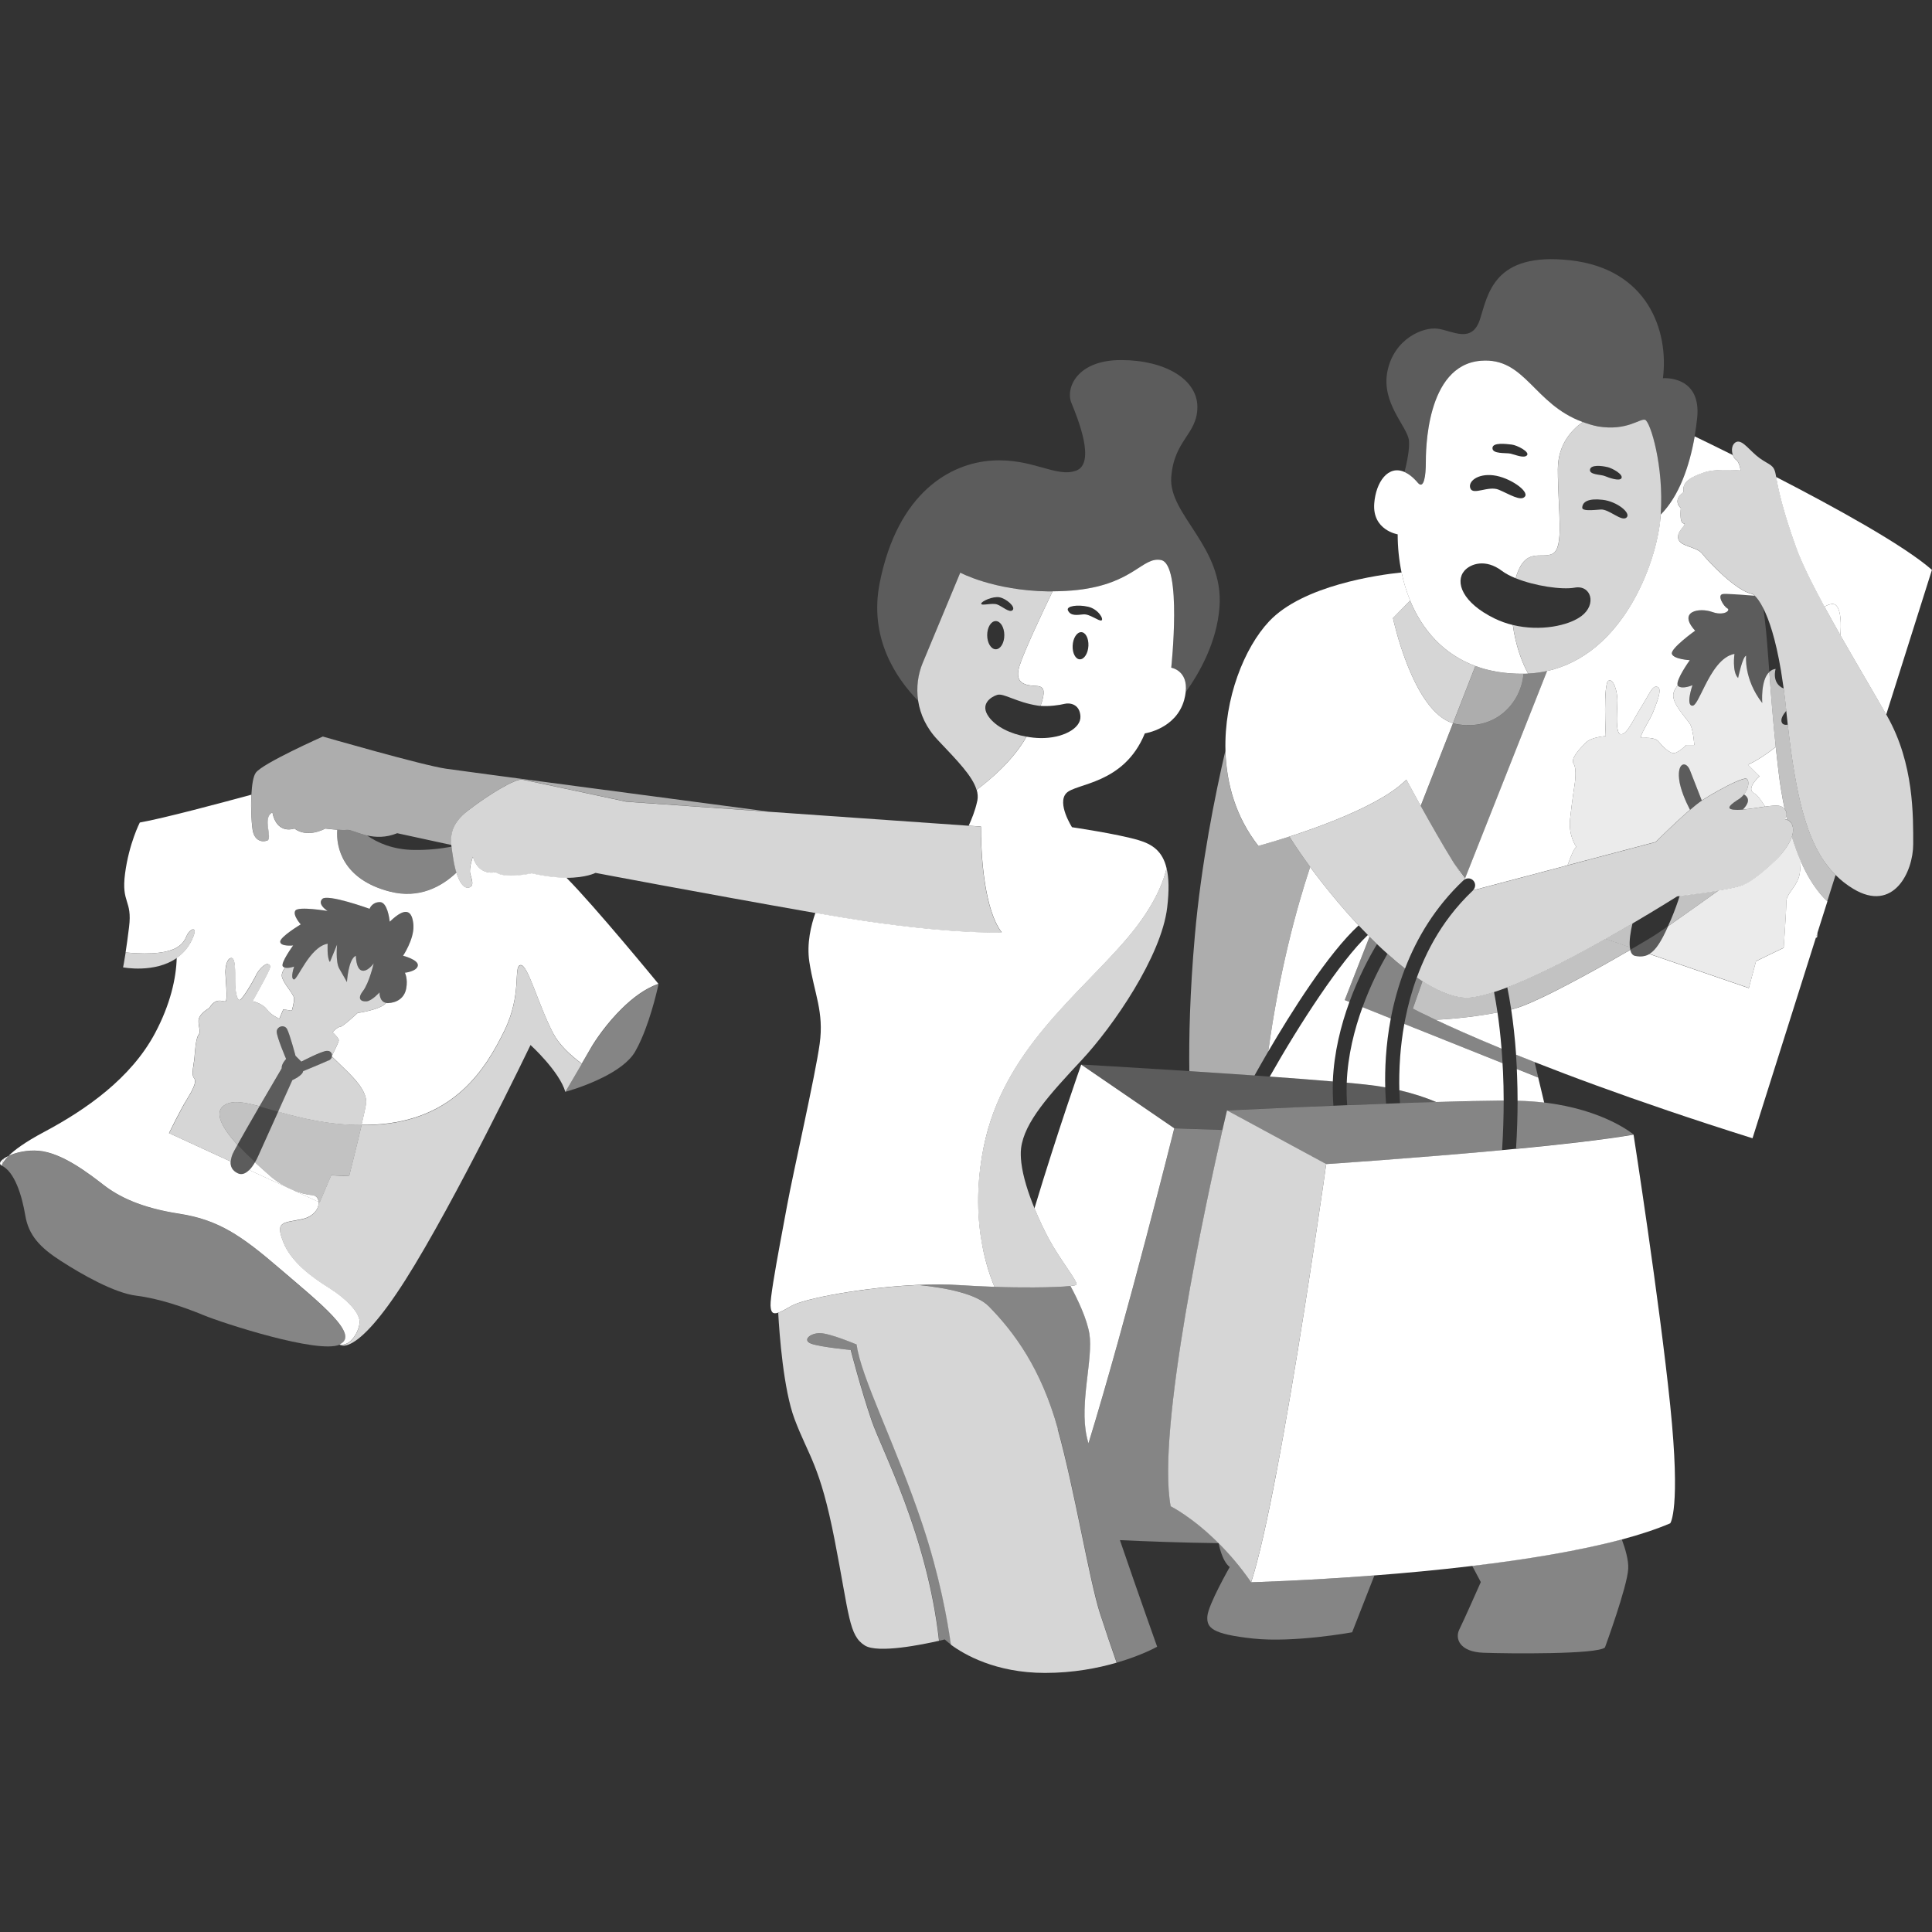
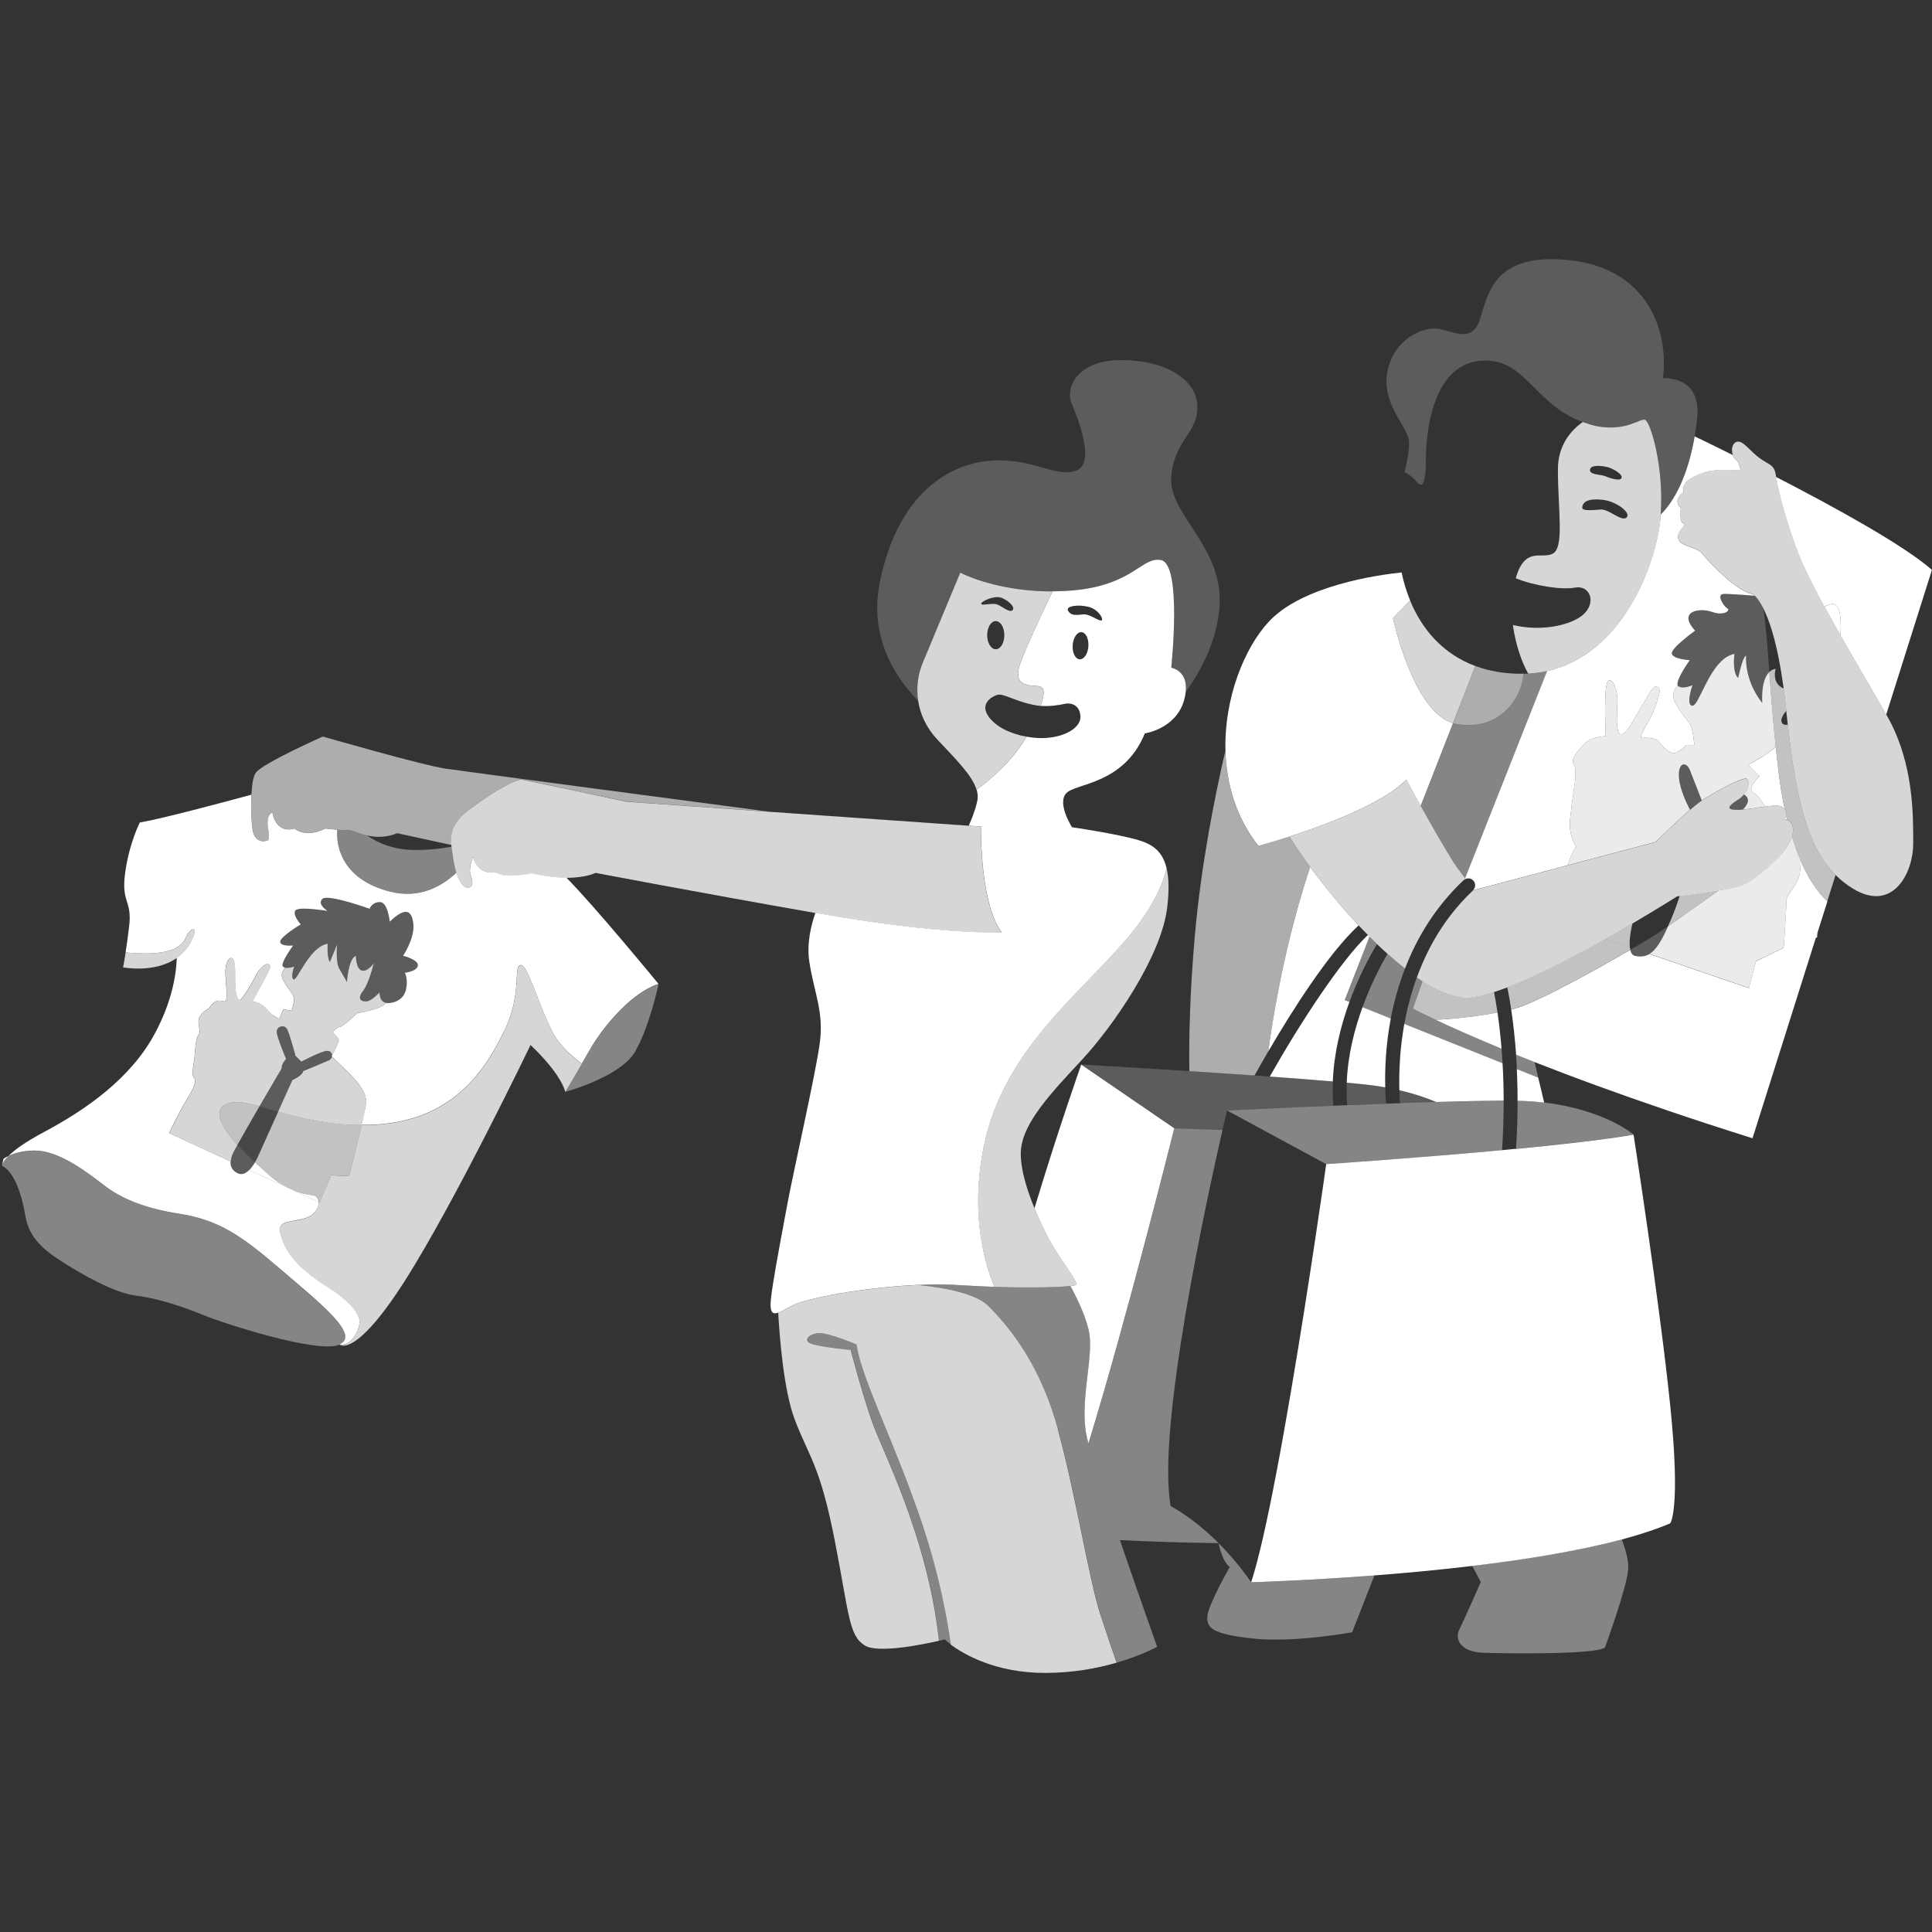
<svg xmlns="http://www.w3.org/2000/svg" viewBox="0 0 300 300">
  <rect x="0" y="0" width="300" height="300" fill="#333333" stroke="none" />
  <g fill="#fff">
    <path d="m 196.93 163.28 c 1.7 -12.36 4.34 -22.1 6.51 -28.66 -1.2 -1.63 -2.28 -3.22 -3.23 -4.72 -2.84 .92 -4.83 1.45 -4.83 1.45 -3.49 -4.45 -4.96 -9.66 -5.11 -14.76 -1.59 6.86 -3.76 17.57 -4.74 28.77 -.78 8.85 -.92 15.94 -.85 20.96 3.26 .21 6.71 .44 10.12 .68 .54 -.97 1.27 -2.25 2.13 -3.73 z" opacity=".6" />
    <path d="m 227.49 136.42 c 4.03 -10.16 8.85 -22.37 12.75 -32.23 -.94 .21 -1.92 .35 -2.95 .4 -.16 .01 -.32 .02 -.49 .03 -.08 0 -.16 0 -.23 0 -.37 4.55 -4.39 8.97 -10.48 7.81 -.16 -.03 -.31 -.08 -.46 -.12 l -5.02 12.84 c 1.46 2.64 3.4 6.07 5.11 8.8 l 1.78 2.48 z" opacity=".4" />
    <path d="m 218.16 150.4 c -.9 -.7 -1.81 -1.47 -2.72 -2.29 -1.09 1.89 -2.6 4.78 -3.87 8.29 l 4.39 1.76 c .47 -2.47 1.18 -5.1 2.2 -7.75 z" opacity=".4" />
    <path d="m 200.21 129.91 c 1.67 -.54 3.64 -1.22 5.68 -2 4.13 -1.58 8.54 -3.6 11.31 -5.8 .44 -.35 .83 -.7 1.18 -1.05 0 0 .92 1.72 2.22 4.08 l 5.02 -12.84 c -6.25 -1.85 -9.32 -16.32 -9.32 -16.32 l 2.67 -2.73 c -.57 -1.4 -1.02 -2.86 -1.33 -4.36 -3.59 .37 -15.33 2 -20.58 7.6 -3.84 4.09 -7 11.96 -6.77 20.1 .14 5.1 1.62 10.31 5.11 14.76 0 0 1.99 -.53 4.83 -1.45 z" />
    <path d="m 210.97 143.7 c -2.72 -2.9 -5.3 -6.05 -7.53 -9.08 -2.17 6.56 -4.81 16.3 -6.51 28.66 3.51 -6.01 9.28 -15.21 14.03 -19.58 z" />
    <path d="m 227.43 136.56 c .02 -.05 .04 -.1 .06 -.14 l -1.78 -2.48 c .62 .99 1.2 1.89 1.72 2.62 z" />
    <path d="m 215.1 168.84 c -.07 -2.69 .06 -6.47 .86 -10.69 l -4.39 -1.76 c -1.26 3.46 -2.29 7.5 -2.45 11.73 1.06 .1 2.06 .19 2.95 .29 1.06 .11 2.07 .26 3.03 .43 z" />
    <path d="m 283.3 94.2 c .78 -.42 1.47 -.59 1.85 -.16 .76 .85 .75 3.02 .62 4.6 2.52 4.43 5.17 8.88 7.12 12.32 l 7.1 -22.47 c -4.39 -3.86 -15.24 -9.81 -24.21 -14.43 .31 1.68 .95 4.97 3.12 10.97 .88 2.44 2.5 5.68 4.39 9.18 z" />
    <path d="m 219.41 159.53 l -1.35 -.54 c -.32 1.79 -.52 3.48 -.64 5.04 -.15 2.04 -.17 3.84 -.13 5.26 2.2 .51 4.11 1.15 5.73 1.83 3.93 -.12 7.57 -.2 10.47 -.22 0 -1.55 -.04 -3.01 -.1 -4.39 -.02 -.49 -.05 -.95 -.08 -1.42 l -13.47 -5.39 -.44 -.17 z" />
    <path d="m 249.29 145.79 c -3.14 1.77 -6.6 3.61 -9.9 5.19 -1.86 .89 -3.67 1.68 -5.34 2.32 .2 .98 .41 2.13 .61 3.45 .35 -.09 .67 -.18 .97 -.28 .56 -.18 1.26 -.45 2.04 -.79 4.24 -1.83 11.17 -5.7 15.48 -8.2 -.03 -.12 -.05 -.26 -.06 -.4 l -3.79 -1.3 z" opacity=".7" />
    <path d="m 257.87 79.9 c -.02 .23 -.03 .45 -.05 .68 -.67 7.04 -5.87 21.04 -17.59 23.61 -3.89 9.86 -8.72 22.07 -12.75 32.23 l .06 .08 c .41 -.19 .9 -.12 1.23 .23 .39 .42 .38 1.06 -.01 1.47 l .02 .03 14.63 -3.87 c .53 -1.49 1.04 -2.67 1.36 -2.86 0 0 -1.25 -1.67 -.97 -4.3 .28 -2.64 .69 -5.27 .69 -5.27 s .42 -2.5 -.14 -3.33 1.11 -2.5 1.94 -3.33 3.05 -.97 3.05 -.97 -.42 -8.19 .42 -8.6 c .83 -.42 1.39 1.8 1.39 3.05 0 .78 -.16 2.62 -.05 3.9 .07 .79 .24 1.37 .6 1.37 .97 0 1.8 -2.08 3.19 -4.3 s 1.67 -3.33 2.5 -3.05 -.28 2.78 -.69 3.89 -2.36 4.02 -1.8 4.02 2.08 -.14 2.64 .56 c .56 .69 1.53 1.67 2.22 1.8 .69 .14 2.08 -1.25 2.08 -1.25 h 1.25 s -.14 -2.08 -.56 -3.05 -3.19 -3.47 -2.64 -5.13 c .12 -.37 .35 -.74 .62 -1.09 -.36 -.8 1.88 -3.91 1.88 -3.91 s -2.5 -.14 -2.78 -.97 3.61 -3.61 3.61 -3.61 c -2.78 -3.05 .69 -3.61 2.64 -2.91 .63 .23 1.15 .27 1.55 .22 .85 -.09 1.18 -.59 .81 -.78 -.56 -.28 -1.67 -2.08 -.69 -2.22 .47 -.07 2.72 .09 4.93 .27 -.22 -.21 -.35 -.27 -.35 -.27 -2.5 -.42 -6.94 -5.13 -7.77 -6.24 s -3.47 -1.11 -3.75 -2.36 1.53 -2.22 .83 -2.36 -.42 -2.36 -.42 -2.36 c -1.39 -1.39 .42 -2.5 .42 -2.5 -.28 -1.67 1.25 -2.36 3.19 -3.05 1.56 -.56 4.56 -.4 5.68 -.31 -.14 -.81 -.39 -1.44 -.68 -1.63 -.25 -.17 -.43 -.45 -.54 -.77 -2.64 -1.32 -4.75 -2.33 -5.92 -2.9 -.82 4.72 -2.46 9.32 -5.28 12.15 z" />
    <path d="m 235.58 167.26 c .04 1.18 .07 2.38 .07 3.67 1.47 .03 2.84 .13 4.13 .28 -.21 -.88 -.44 -1.84 -.67 -2.81 -.09 -.36 -.17 -.72 -.26 -1.08 l -3.32 -1.33 c .02 .41 .03 .85 .05 1.27 z" />
    <path d="m 270.73 137.39 c -.71 .3 -2.22 .61 -3.87 .88 -2.42 1.73 -5.62 4 -7.84 5.55 -1.08 2.4 -1.92 3.72 -2.9 4.3 l 14.71 5.04 .74 .25 .24 -.92 .87 -3.25 4.3 -2.08 s .42 -6.11 .42 -7.22 1.39 -2.08 1.94 -3.75 c .17 -.52 .25 -1.46 .28 -2.51 -.48 -1.09 -.94 -2.35 -1.38 -3.77 -.41 1.23 -1.37 2.4 -1.78 2.89 -.52 .62 -3.75 3.75 -5.72 4.58 z" opacity=".9" />
    <path d="m 235.54 165.98 l 3.32 1.33 c -.19 -.81 -.39 -1.62 -.58 -2.41 -1 -.39 -1.96 -.78 -2.87 -1.14 .05 .72 .09 1.46 .13 2.23 z" opacity=".4" />
    <path d="m 227.44 136.57 c .04 -.02 .07 -.05 .11 -.07 l -.06 -.08 c -.02 .05 -.04 .1 -.06 .14 v .01 z" />
    <path d="m 228.79 138.23 l -.02 -.03 s 0 0 0 .01 l .03 .03 z" />
    <path d="m 227.43 136.56 s 0 .01 -.01 .01 c 0 0 .01 0 .01 -.01 0 0 0 0 0 -.01 z" />
    <path d="m 220.46 157.16 c .58 .29 1.4 .69 2.46 1.19 3 -.14 6.68 -.56 9.61 -1.13 -.18 -1.21 -.36 -2.27 -.54 -3.19 -1.36 .44 -2.58 .74 -3.61 .85 -1.79 .19 -3.89 -.48 -6.15 -1.73 -.37 -.21 -.75 -.43 -1.13 -.67 -.07 -.04 -.14 -.08 -.21 -.13 l -1.5 4.26 s .36 .19 1.07 .55 z" opacity=".7" />
    <path d="m 208.81 155.29 l 3.85 -9.84 c -.09 -.09 -.17 -.17 -.26 -.26 -4.21 3.98 -10.61 13.8 -15.23 21.98 3.49 .25 6.84 .51 9.79 .76 .18 -4.5 1.26 -8.74 2.58 -12.35 z" />
    <path d="m 208.81 155.29 l .73 .29 c 1.42 -3.88 3.11 -7.04 4.28 -8.98 -.39 -.37 -.77 -.75 -1.16 -1.14 l -3.85 9.84 z" opacity=".4" />
    <path d="m 167.15 199.48 c -.05 .08 -.38 .15 -.93 .21 1.09 2.02 2.56 5.07 2.94 7.42 .62 3.85 -1.56 10.72 -.42 15.92 .06 .29 .16 .67 .28 1.09 6.04 -19.66 13.32 -48.92 13.32 -48.92 l -14.45 -9.89 s -3.58 10.11 -7.26 22.32 c .78 1.9 1.63 3.64 2.28 4.84 1.73 3.19 4.51 6.59 4.23 7.01 z" />
    <path d="m 217.4 171.31 c 1.91 -.07 3.79 -.13 5.62 -.18 -1.62 -.68 -3.53 -1.32 -5.73 -1.83 .02 .8 .06 1.48 .1 2.01 z" opacity=".2" />
    <path d="m 215.1 168.84 c -.96 -.17 -1.97 -.32 -3.03 -.43 -.89 -.09 -1.89 -.19 -2.95 -.29 -.04 1.15 -.03 2.31 .07 3.48 1.63 -.07 3.3 -.13 4.98 -.19 .35 -.01 .71 -.03 1.06 -.04 -.05 -.57 -.09 -1.28 -.12 -2.1 -.01 -.14 -.01 -.29 -.01 -.44 z" opacity=".2" />
    <path d="m 212.4 145.2 l .26 .26 c .39 .39 .77 .77 1.16 1.14 .54 .52 1.08 1.02 1.63 1.51 .91 .82 1.82 1.59 2.72 2.29 1.82 -4.73 4.66 -9.54 9.09 -13.72 .05 -.05 .12 -.07 .17 -.11 0 0 0 -.01 .01 -.01 -.52 -.73 -1.11 -1.63 -1.72 -2.62 -1.7 -2.73 -3.65 -6.17 -5.11 -8.8 -1.3 -2.36 -2.22 -4.08 -2.22 -4.08 -.35 .36 -.74 .71 -1.18 1.05 -2.78 2.21 -7.18 4.22 -11.31 5.8 -2.04 .78 -4 1.46 -5.68 2 .94 1.49 2.03 3.09 3.23 4.72 2.22 3.03 4.81 6.18 7.53 9.08 .48 .51 .95 1 1.44 1.49 z" opacity=".8" />
    <path d="m 189.83 175.46 c .03 -.12 .05 -.23 .08 -.35 .39 -1.7 .63 -2.69 .63 -2.69 s 2.12 -.1 5.48 -.25 c 2.93 -.13 6.79 -.3 11.03 -.48 -.1 -1.27 -.12 -2.52 -.08 -3.76 -2.94 -.25 -6.3 -.51 -9.79 -.76 -.24 -.02 -.49 -.04 -.73 -.05 -.55 -.04 -1.09 -.08 -1.64 -.12 -3.4 -.24 -6.86 -.47 -10.12 -.68 -9.22 -.59 -16.79 -1.02 -16.79 -1.02 l 14.45 9.89 s 2.96 .12 7.48 .26 z" opacity=".2" />
    <path d="m 235.42 178.35 v .03 c 6.97 -.67 13.68 -1.43 18.24 -2.21 0 0 -4.52 -3.87 -13.88 -4.97 -1.29 -.15 -2.66 -.25 -4.13 -.28 0 2.31 -.07 4.79 -.24 7.43 z" opacity=".4" />
    <path d="m 235.42 178.38 c 0 -.01 0 -.02 0 -.03 -.03 .01 -.07 .03 -.1 .04 .03 0 .07 -.01 .1 -.01 z" />
    <path d="m 223.02 171.12 c -1.83 .05 -3.72 .12 -5.62 .18 -.72 .03 -1.44 .05 -2.17 .08 -.35 .01 -.71 .03 -1.06 .04 -1.68 .06 -3.35 .13 -4.98 .19 -.73 .03 -1.45 .06 -2.16 .09 -4.24 .17 -8.1 .34 -11.03 .48 -3.35 .15 -5.48 .25 -5.48 .25 l 5.07 2.74 .66 .36 9.67 5.23 s 13.75 -.9 27.32 -2.17 c .18 -2.73 .25 -5.3 .25 -7.68 -2.9 .02 -6.54 .1 -10.47 .22 z" opacity=".4" />
    <path d="m 236.57 104.62 c -2.83 .04 -5.31 -.4 -7.47 -1.2 l -3.47 8.88 c .15 .05 .31 .09 .46 .12 6.09 1.16 10.11 -3.25 10.48 -7.81 z" opacity=".6" />
    <path d="m 218.97 93.25 l -2.67 2.73 s 3.08 14.47 9.32 16.32 l 3.47 -8.88 c -4.99 -1.85 -8.27 -5.64 -10.13 -10.17 z" opacity=".8" />
    <path d="m 282.17 145.51 l .04 -.75 -.28 .92 z" />
    <path d="m 285.15 94.04 c -.38 -.42 -1.07 -.26 -1.85 .16 .79 1.45 1.62 2.94 2.47 4.44 .13 -1.58 .14 -3.76 -.62 -4.6 z" />
    <path d="m 273.22 120.54 s -2.22 1.94 -.83 2.64 c .48 .24 1.09 1.08 1.69 2.07 .91 -.13 1.71 -.21 2.16 -.13 .39 .07 .68 .26 .88 .5 -.38 -1.8 -.72 -3.81 -.98 -6.05 -.15 -1.24 -.28 -2.42 -.4 -3.57 -1.36 1.05 -2.94 2.14 -4.32 2.74 z" />
    <path d="m 253.49 143.38 c -1.29 .76 -2.71 1.58 -4.2 2.41 l 3.79 1.3 c -.11 -.99 .1 -2.38 .41 -3.71 z" opacity=".7" />
    <path d="m 292.9 110.95 c -1.95 -3.43 -4.6 -7.88 -7.12 -12.32 -.85 -1.5 -1.69 -2.99 -2.47 -4.44 -1.9 -3.5 -3.51 -6.75 -4.39 -9.18 -2.17 -5.99 -2.81 -9.29 -3.12 -10.97 -.03 -.15 -.05 -.29 -.08 -.41 -.28 -1.53 -.97 -1.39 -2.5 -2.5 s -2.64 -2.91 -3.61 -2.5 c -.68 .29 -.81 1.26 -.54 2.01 .11 .32 .29 .6 .54 .77 .29 .19 .54 .82 .68 1.63 -1.11 -.08 -4.11 -.25 -5.68 .31 -1.94 .69 -3.47 1.39 -3.19 3.05 0 0 -1.8 1.11 -.42 2.5 0 0 -.28 2.22 .42 2.36 s -1.11 1.11 -.83 2.36 2.91 1.25 3.75 2.36 c .83 1.11 5.27 5.83 7.77 6.24 0 0 .13 .06 .35 .27 .31 .29 .79 .87 1.34 1.96 .86 1.69 1.9 4.64 2.75 9.7 .14 .86 .28 1.78 .42 2.77 .14 1.07 .28 2.21 .4 3.44 v .04 c .07 .73 .15 1.42 .23 2.12 .07 .6 .14 1.19 .21 1.77 1.09 9.02 2.57 14.93 5.07 18.89 .64 1.01 1.35 1.89 2.14 2.68 .83 .83 1.74 1.55 2.76 2.16 6.24 3.75 9.3 -2.64 9.3 -6.94 s .14 -12.49 -4.02 -19.84 c -.05 -.09 -.11 -.19 -.16 -.29 z" opacity=".8" />
    <path d="m 267.53 92.23 c -.97 .14 .14 1.94 .69 2.22 .38 .19 .04 .68 -.81 .78 -.41 .05 -.92 .01 -1.55 -.22 -1.94 -.69 -5.41 -.14 -2.64 2.91 0 0 -3.89 2.78 -3.61 3.61 s 2.78 .97 2.78 .97 -2.24 3.11 -1.88 3.91 c .02 .04 .04 .09 .08 .11 .69 .56 2.22 -.14 2.22 -.14 s -1.11 3.19 0 3.19 c .49 0 1.09 -1.43 1.93 -3.1 1.06 -2.1 2.5 -4.57 4.59 -4.95 0 0 -.42 2.78 .56 3.75 0 0 .69 -3.33 1.25 -3.47 0 0 -.42 3.61 2.5 7.35 0 0 -.29 -3.52 1.1 -4.81 -.05 -.73 -.11 -1.44 -.16 -2.12 -.22 -3.02 -.44 -5.56 -.78 -7.77 -.56 -1.09 -1.03 -1.67 -1.34 -1.96 -2.22 -.18 -4.47 -.34 -4.93 -.27 z" opacity=".2" />
    <path d="m 277.82 114.3 c -.07 -.58 -.14 -1.16 -.21 -1.77 -.42 .06 -.77 0 -.92 -.32 -.26 -.51 .16 -1.22 .69 -1.85 -.12 -1.23 -.26 -2.37 -.4 -3.44 -1.96 -.82 -1.26 -3.05 -1.26 -3.05 -.4 .04 -.72 .22 -.98 .47 .24 3.31 .52 7.13 1 11.65 .12 1.15 .25 2.33 .4 3.57 .27 2.24 .6 4.24 .98 6.05 .27 .32 .35 .75 .25 1.14 .04 .18 .08 .36 .13 .54 .37 .14 .93 .53 .93 1.58 v .04 c -.01 .34 -.08 .69 -.2 1.03 .44 1.43 .91 2.68 1.38 3.77 1.01 2.31 2.05 3.91 2.96 5 .43 .52 .82 .92 1.17 1.23 l 1.29 -4.08 c -.79 -.78 -1.5 -1.66 -2.14 -2.68 -2.5 -3.96 -3.98 -9.87 -5.07 -18.89 z" opacity=".7" />
    <path d="m 273.64 109.16 c -2.91 -3.75 -2.5 -7.35 -2.5 -7.35 -.56 .14 -1.25 3.47 -1.25 3.47 -.97 -.97 -.56 -3.75 -.56 -3.75 -2.09 .39 -3.53 2.85 -4.59 4.95 -.84 1.66 -1.44 3.1 -1.93 3.1 -1.11 0 0 -3.19 0 -3.19 s -1.53 .69 -2.22 .14 c -.04 -.03 -.06 -.07 -.08 -.11 -.27 .35 -.49 .72 -.62 1.09 -.56 1.67 2.22 4.16 2.64 5.13 s .56 3.05 .56 3.05 h -1.25 s -1.39 1.39 -2.08 1.25 -1.67 -1.11 -2.22 -1.8 c -.56 -.69 -2.08 -.56 -2.64 -.56 s 1.39 -2.91 1.8 -4.02 1.53 -3.61 .69 -3.89 c -.83 -.28 -1.11 .83 -2.5 3.05 s -2.22 4.3 -3.19 4.3 c -.37 0 -.54 -.58 -.6 -1.37 -.11 -1.29 .05 -3.13 .05 -3.9 0 -1.25 -.56 -3.47 -1.39 -3.05 s -.42 8.6 -.42 8.6 -2.22 .14 -3.05 .97 -2.5 2.5 -1.94 3.33 .14 3.33 .14 3.33 -.42 2.64 -.69 5.27 c -.28 2.64 .97 4.3 .97 4.3 -.32 .18 -.83 1.37 -1.36 2.86 l 2.29 -.61 11.39 -3.01 s 2.99 -2.99 5.33 -5 c -.67 -1.29 -1.52 -3.21 -1.69 -4.78 -.28 -2.64 1.11 -2.78 1.67 -1.39 .39 .98 1.33 3.39 1.85 4.73 .01 -.01 .02 -.01 .02 -.02 1.36 -.88 3.68 -2.2 5.28 -2.9 .86 -.38 1.51 -.58 1.7 -.43 .41 .33 .3 1.47 -.46 2.4 1.06 .64 .63 1.55 -.16 2.35 1.1 -.09 2.37 -.3 3.45 -.46 -.6 -.99 -1.21 -1.83 -1.69 -2.07 -1.39 -.69 .83 -2.64 .83 -2.64 l -1.8 -1.8 c 1.38 -.6 2.96 -1.69 4.32 -2.74 -.47 -4.51 -.76 -8.34 -1 -11.65 -1.39 1.29 -1.1 4.81 -1.1 4.81 z" opacity=".9" />
    <path d="m 233.16 162.84 c -.17 -2.12 -.39 -4 -.63 -5.62 -2.93 .57 -6.6 1 -9.61 1.13 2.26 1.07 5.64 2.59 10.24 4.49 z" />
    <path d="m 282.57 138.7 c -.91 -1.1 -1.96 -2.7 -2.96 -5 -.03 1.05 -.11 1.99 -.28 2.51 -.56 1.67 -1.94 2.64 -1.94 3.75 s -.42 7.22 -.42 7.22 l -4.3 2.08 -.87 3.25 -.24 .92 -.74 -.25 -14.71 -5.04 c -.63 .38 -1.32 .45 -2.17 .3 -.43 -.08 -.67 -.42 -.79 -.94 -4.32 2.5 -11.24 6.37 -15.48 8.2 -.78 .34 -1.47 .61 -2.04 .79 -.3 .09 -.62 .19 -.97 .28 .3 1.97 .57 4.32 .76 7.01 .91 .37 1.88 .75 2.87 1.14 2.88 1.13 6.1 2.36 9.7 3.67 6.74 2.46 14.75 5.21 24.14 8.16 l 9.81 -31.05 .29 -.91 1.53 -4.83 c -.35 -.31 -.75 -.72 -1.17 -1.23 z" />
    <path d="m 277.5 127.28 c -.04 -.18 -.08 -.36 -.13 -.54 -.04 .16 -.1 .31 -.2 .45 0 0 .14 .02 .32 .09 z" />
    <path d="m 259.01 143.82 c 2.23 -1.55 5.42 -3.81 7.84 -5.55 -2.38 .4 -5.05 .72 -6.03 .84 -.32 1.04 -.75 2.25 -1.33 3.62 -.17 .39 -.32 .75 -.48 1.09 z" opacity=".7" />
    <path d="m 218.06 158.99 l 1.35 .54 .44 .17 13.47 5.39 c -.05 -.78 -.1 -1.53 -.16 -2.26 -4.6 -1.9 -7.98 -3.42 -10.24 -4.49 -1.07 -.5 -1.89 -.91 -2.46 -1.19 -.71 -.36 -1.07 -.55 -1.07 -.55 l 1.5 -4.26 c -.29 -.19 -.58 -.38 -.88 -.59 -.8 2.19 -1.38 4.36 -1.79 6.42 -.05 .27 -.11 .54 -.16 .81 z" opacity=".4" />
    <path d="m 229.93 245.68 s -2.64 5.97 -3.33 7.35 0 3.47 3.75 3.61 17.76 .28 18.87 -.83 c 0 0 3.47 -9.44 3.61 -12.21 .07 -1.34 -.45 -3.1 -1 -4.57 -6.76 1.81 -15.06 3.14 -23.23 4.11 l 1.34 2.53 z" opacity=".4" />
    <path d="m 189.23 239.63 s .47 2.73 1.72 3.7 c 0 0 -3.33 5.83 -3.47 7.63 s .69 2.78 7.08 3.47 15.4 -.97 15.4 -.97 l 3.46 -8.83 c -10.91 .84 -19.14 1.06 -19.14 1.06 -1.69 -2.44 -3.43 -4.44 -5.05 -6.06 z" opacity=".4" />
-     <path d="m 198.21 228.61 c 3.02 -15.84 6.08 -36.46 7.24 -44.47 .31 -2.15 .48 -3.39 .48 -3.39 l -9.67 -5.23 -.66 -.36 -5.07 -2.74 s -.24 .98 -.63 2.69 c -.03 .12 -.05 .22 -.08 .35 -2.44 10.67 -10.27 46.56 -8.04 58.43 0 0 3.35 1.65 7.44 5.74 1.62 1.62 3.36 3.61 5.05 6.06 1.18 -3.57 2.55 -9.82 3.93 -17.07 z" opacity=".8" />
    <path d="m 235.32 178.39 c -.69 .07 -1.38 .13 -2.07 .2 -13.57 1.26 -27.32 2.17 -27.32 2.17 s -.17 1.24 -.48 3.39 c -1.16 8.01 -4.22 28.64 -7.24 44.47 -1.38 7.25 -2.76 13.5 -3.93 17.07 0 0 8.23 -.22 19.14 -1.06 4.71 -.36 9.92 -.84 15.18 -1.47 8.17 -.97 16.47 -2.31 23.23 -4.11 2.81 -.75 5.36 -1.59 7.52 -2.51 0 0 1.67 -2.08 0 -18.31 s -5.69 -42.04 -5.69 -42.04 c -4.56 .78 -11.28 1.54 -18.24 2.21 -.03 0 -.07 .01 -.1 .01 z" />
    <path d="m 274.08 125.25 c -1.09 .15 -2.35 .37 -3.45 .46 -.29 .02 -.57 .04 -.84 .04 h -.01 c -1.92 0 -1.34 -.63 -.08 -1.47 .1 -.06 .19 -.13 .3 -.19 .32 -.21 .58 -.46 .79 -.72 .76 -.93 .87 -2.08 .46 -2.4 -.18 -.14 -.84 .06 -1.7 .43 -1.6 .7 -3.92 2.02 -5.28 2.9 -.01 .01 -.02 .01 -.02 .02 -.48 .32 -1.13 .83 -1.83 1.44 -2.34 2.01 -5.33 5 -5.33 5 l -11.39 3.01 -2.29 .61 -14.63 3.87 c -.01 -.01 -.02 -.02 -.03 -.03 -.01 .01 -.02 .03 -.03 .05 -1.31 1.24 -2.48 2.55 -3.51 3.89 -1.91 2.49 -3.36 5.12 -4.47 7.76 -.26 .62 -.51 1.24 -.73 1.86 .29 .2 .59 .4 .88 .59 .07 .04 .14 .09 .21 .13 .38 .24 .76 .46 1.13 .67 2.26 1.25 4.36 1.92 6.15 1.73 1.03 -.11 2.26 -.41 3.61 -.85 .66 -.21 1.35 -.46 2.06 -.73 1.67 -.64 3.48 -1.43 5.34 -2.32 3.3 -1.57 6.76 -3.42 9.9 -5.19 1.49 -.84 2.91 -1.65 4.2 -2.41 4.08 -2.4 6.94 -4.21 6.94 -4.21 s .15 -.02 .4 -.05 c .99 -.12 3.65 -.44 6.03 -.84 1.65 -.28 3.17 -.59 3.87 -.88 1.98 -.83 5.2 -3.95 5.72 -4.58 .4 -.48 1.36 -1.66 1.78 -2.89 .12 -.34 .19 -.69 .2 -1.03 0 -.01 0 -.03 0 -.04 0 -1.05 -.56 -1.43 -.93 -1.58 -.18 -.07 -.32 -.09 -.32 -.09 .1 -.14 .16 -.29 .2 -.45 .1 -.39 .01 -.81 -.25 -1.14 -.2 -.24 -.49 -.43 -.88 -.5 -.46 -.08 -1.25 0 -2.16 .13 z" opacity=".8" />
    <path d="m 262.4 119.57 c -.56 -1.39 -1.94 -1.25 -1.67 1.39 .17 1.57 1.02 3.49 1.69 4.78 .7 -.6 1.34 -1.12 1.83 -1.44 -.52 -1.35 -1.46 -3.76 -1.85 -4.73 z" opacity=".2" />
    <path d="m 270 124.07 c -.1 .07 -.2 .13 -.3 .19 -1.26 .84 -1.85 1.47 .08 1.47 h .01 c .26 0 .54 -.01 .84 -.04 .79 -.8 1.22 -1.71 .16 -2.35 -.21 .26 -.47 .51 -.79 .72 z" opacity=".2" />
    <path d="m 259.01 143.82 c -1.02 .71 -1.85 1.27 -2.3 1.55 -.51 .32 -1.65 1 -3.16 1.88 -.14 .08 -.27 .16 -.41 .24 .12 .51 .37 .86 .79 .94 .85 .15 1.54 .08 2.17 -.3 .98 -.58 1.82 -1.91 2.9 -4.3 z" opacity=".2" />
    <path d="m 164.27 221.89 c -2.6 -9.37 -6.76 -14.99 -10.72 -19.04 -1.88 -1.93 -6.54 -2.87 -10.92 -3.32 -8.51 .37 -17.88 2.13 -19.81 3.29 -.86 .52 -1.5 .86 -1.98 1.02 .19 3.44 .82 11.92 2.53 16.49 2.19 5.83 3.95 7.08 6.24 18.84 s 2.19 14.78 4.68 16.34 c 2.05 1.28 9.07 -.17 11.52 -.73 -1.82 -16.46 -8.89 -29.57 -10.48 -34.23 -1.67 -4.89 -3.23 -10.93 -3.23 -10.93 s -4.47 -.42 -6.04 -.94 c -1.56 -.52 -.31 -1.67 1.25 -1.67 s 5.72 1.77 5.72 1.77 c .62 5 6.14 15.71 10.2 27.89 2.69 8.06 3.91 14.96 4.43 18.72 1.98 1.47 6.89 4.38 14.61 4.38 4.4 0 8.2 -.74 11.12 -1.59 -.76 -2.17 -1.74 -5.03 -2.59 -7.67 -1.67 -5.2 -3.95 -19.25 -6.56 -28.62 z" opacity=".8" />
    <path d="m 133.06 208.78 s -4.16 -1.77 -5.72 -1.77 -2.81 1.15 -1.25 1.67 6.04 .94 6.04 .94 1.56 6.04 3.23 10.93 c 1.59 4.67 8.66 17.77 10.48 34.23 .54 -.12 .86 -.21 .86 -.21 s .34 .33 1 .82 c -.52 -3.76 -1.75 -10.66 -4.43 -18.72 -4.06 -12.18 -9.57 -22.89 -10.2 -27.89 z" opacity=".4" />
    <path d="m 181.79 233.89 c -2.23 -11.88 5.6 -47.76 8.04 -58.43 -4.52 -.14 -7.48 -.26 -7.48 -.26 s -7.28 29.27 -13.32 48.92 c -.12 -.43 -.21 -.8 -.28 -1.09 -1.15 -5.2 1.04 -12.07 .42 -15.92 -.38 -2.35 -1.85 -5.4 -2.94 -7.42 -1.1 .12 -3.12 .21 -5.71 .22 -1.8 .01 -3.87 -.02 -6.09 -.09 -1.74 -.06 -3.57 -.15 -5.45 -.27 -1.96 -.13 -4.12 -.13 -6.35 -.03 4.38 .46 9.05 1.4 10.92 3.32 3.95 4.06 8.12 9.68 10.72 19.04 2.6 9.37 4.89 23.41 6.56 28.62 .85 2.65 1.83 5.5 2.59 7.67 3.93 -1.14 6.26 -2.47 6.26 -2.47 s -2.94 -8.24 -5.78 -16.55 c 4.26 .2 9.59 .4 15.33 .47 -4.09 -4.09 -7.44 -5.74 -7.44 -5.74 z" opacity=".4" />
    <path d="m 152.72 178.19 c -1.24 6.18 -.95 11.34 -.18 15.3 .52 2.68 1.25 4.83 1.88 6.33 2.23 .08 4.3 .1 6.09 .09 2.59 -.01 4.61 -.1 5.71 -.22 .55 -.06 .88 -.13 .93 -.21 .28 -.42 -2.5 -3.82 -4.23 -7.01 -.65 -1.2 -1.5 -2.94 -2.28 -4.84 -.95 -2.31 -1.79 -4.87 -2.05 -7.08 -.09 -.8 -.12 -1.56 -.04 -2.23 .49 -4.09 4.44 -8.39 9.37 -13.67 4.93 -5.27 12.42 -16.16 13.32 -23.73 .32 -2.67 .26 -4.62 -.09 -6.1 -.61 2.53 -2.18 6.22 -6.05 10.78 -7.6 8.95 -19.36 17.48 -22.37 32.57 z" opacity=".8" />
    <path d="m 143.29 102.92 c 1.32 -3.19 5.83 -14.01 5.83 -14.01 s 5.13 2.78 13.6 2.91 h .73 c 1.43 0 2.71 -.07 3.86 -.21 8.75 -.99 10.08 -5.19 12.96 -4.65 3.33 .62 1.6 16.72 1.6 16.72 s 2.65 .41 2.24 3.81 c 2.16 -3.02 4.83 -7.74 5.25 -13.18 .73 -9.37 -7.91 -14.36 -7.49 -20.19 s 4.06 -6.66 4.06 -10.93 -5 -7.28 -11.86 -7.28 -8.64 4.37 -7.7 6.66 3.85 9.37 .73 10.51 c -3.12 1.15 -6.76 -1.98 -13.11 -1.56 s -14.57 4.89 -17.38 18.94 c -1.71 8.53 2.46 14.79 5.99 18.4 -.34 -2.19 .02 -4.29 .7 -5.95 z" opacity=".2" />
    <path d="m 159.38 114.39 c -2.49 -.44 -4.7 -1.52 -5.83 -3.06 -1.46 -1.98 .31 -3.12 1.3 -3.43 s 2.95 1.15 6.3 1.67 c .13 .02 .28 .03 .42 .05 .8 -2.25 .48 -2.79 -.11 -3.01 -.83 -.31 -4.37 .42 -3.12 -3.33 .76 -2.29 3.26 -7.62 5.1 -11.45 -.24 0 -.48 0 -.73 0 -8.46 -.14 -13.6 -2.91 -13.6 -2.91 s -4.51 10.82 -5.83 14.01 c -.69 1.66 -1.05 3.75 -.7 5.95 .32 2.02 1.23 4.13 3.06 6.05 3.02 3.19 5.38 5.59 6 7.72 .91 -.67 2.32 -1.79 3.78 -3.23 1.43 -1.41 2.88 -3.13 3.96 -5.02 z m -4.76 -13.57 c -.73 0 -1.33 -.98 -1.33 -2.19 s .59 -2.19 1.33 -2.19 1.33 .98 1.33 2.19 -.59 2.19 -1.33 2.19 z m -2.26 -7.08 c 0 -.36 1.82 -1.2 2.86 -.99 s 2.5 1.46 2.03 1.98 -1.67 -.62 -2.44 -.88 c -.78 -.26 -2.44 .26 -2.44 -.1 z" opacity=".8" />
    <path d="m 142.63 199.52 c 2.22 -.1 4.39 -.1 6.35 .03 1.87 .12 3.71 .21 5.45 .27 -.64 -1.5 -1.37 -3.65 -1.88 -6.33 -.76 -3.97 -1.05 -9.13 .18 -15.3 3.02 -15.09 14.78 -23.62 22.37 -32.57 3.87 -4.56 5.44 -8.25 6.05 -10.78 -.63 -2.7 -2.24 -3.75 -4.35 -4.38 -3.26 -.97 -10.34 -2.01 -10.34 -2.01 s -2.36 -3.68 -.9 -5.27 c 1.46 -1.6 8.95 -1.32 12.21 -9.3 0 0 4.86 -.69 6.11 -5.2 .12 -.44 .19 -.82 .23 -1.19 .41 -3.4 -2.24 -3.81 -2.24 -3.81 s 1.73 -16.09 -1.6 -16.72 c -2.89 -.54 -4.22 3.66 -12.96 4.65 -1.15 .13 -2.43 .2 -3.86 .21 -1.84 3.82 -4.34 9.16 -5.1 11.45 -1.25 3.75 2.29 3.02 3.12 3.33 .59 .22 .91 .76 .11 3.01 1.31 .11 2.94 -.12 3.69 -.31 .83 -.21 2.39 0 2.5 1.93 .1 1.93 -2.86 3.43 -6.19 3.38 -.74 -.01 -1.47 -.09 -2.18 -.22 -1.08 1.9 -2.53 3.61 -3.96 5.02 -1.46 1.44 -2.88 2.56 -3.78 3.23 .16 .56 .21 1.11 .11 1.64 -.02 .1 -.04 .2 -.07 .3 -.28 1.28 -.82 2.62 -1.28 3.63 l .57 .04 1.33 .09 c 0 .21 0 .72 .01 1.44 .08 3.41 .54 11.5 3.22 14.99 0 0 -9.26 .42 -27.68 -2.81 -.42 -.07 -.83 -.15 -1.25 -.22 -.67 1.9 -1.39 4.76 -.94 7.64 .76 4.93 2.29 7.7 1.6 12.7 s -4.09 19.84 -5.06 25.11 c -.32 1.75 -.72 3.87 -1.11 5.97 -.78 4.24 -1.51 8.46 -1.46 9.57 .05 1.07 .36 1.39 1.22 1.09 .48 -.16 1.11 -.51 1.98 -1.02 1.93 -1.16 11.3 -2.92 19.81 -3.29 z m 23.2 -104.74 c -.31 -.68 1.51 -.94 3.12 -.57 1.61 .36 2.5 1.98 2.08 2.13 s -1.82 -1.04 -2.81 -.94 -1.97 .28 -2.39 -.62 z m 1.86 7.6 c -.67 0 -1.18 -.94 -1.13 -2.11 .05 -1.16 .64 -2.11 1.32 -2.11 s 1.18 .94 1.13 2.11 c -.05 1.16 -.64 2.11 -1.32 2.11 z" />
    <path d="m 220.15 74.96 c .98 1.15 1.25 -1.25 1.25 -3.02 s -.02 -15.22 8.53 -15.92 c 6.93 -.57 8.16 6.72 15.83 9.51 .74 .27 1.52 .51 2.38 .69 4.47 .73 6.45 -1.25 7.28 -1.04 .81 .2 2.98 7.27 2.44 14.72 2.82 -2.83 4.47 -7.42 5.28 -12.15 .16 -.93 .29 -1.86 .39 -2.78 .73 -6.76 -5.31 -6.24 -5.31 -6.24 .94 -7.39 -2.39 -16.96 -14.36 -18.31 s -12.8 5.31 -14.05 9.16 -4.27 1.77 -6.56 1.46 -6.76 1.56 -7.8 6.56 3.12 8.64 3.33 10.82 c .13 1.32 -.32 3.43 -.69 4.9 .65 .29 1.33 .82 2.04 1.66 z" opacity=".2" />
-     <path d="m 229.1 103.42 c 2.16 .8 4.64 1.23 7.47 1.2 h .23 c .17 0 .32 -.02 .49 -.03 -.96 -1.67 -1.97 -4.47 -2.38 -7.54 -.97 -.23 -1.92 -.57 -2.85 -1.02 -5 -2.44 -6.15 -5.67 -4.68 -7.39 .94 -1.09 3.28 -1.93 5.83 0 .56 .42 1.3 .81 2.14 1.15 1.44 -5 3.98 -2.93 5.72 -3.8 1.87 -.94 .83 -6.76 .83 -13.11 0 -3.87 2.17 -6.15 3.86 -7.35 -7.66 -2.79 -8.9 -10.08 -15.83 -9.51 -8.56 .7 -8.53 14.15 -8.53 15.92 s -.27 4.17 -1.25 3.02 c -.71 -.84 -1.4 -1.36 -2.04 -1.66 -2.56 -1.16 -4.47 1.56 -4.72 4.88 -.31 4.16 3.64 4.79 3.64 4.79 0 1.98 .2 3.98 .6 5.92 .31 1.5 .76 2.96 1.33 4.36 1.86 4.52 5.14 8.32 10.13 10.17 z m 5.62 -34.39 c .88 .1 2.86 1.15 2.39 1.67 s -1.82 -.1 -2.55 -.26 -2.87 .1 -2.81 -.89 c .05 -.88 2.08 -.62 2.97 -.52 z m -2.81 4.78 c 2.5 .31 5.52 2.44 4.89 3.28 -.62 .83 -2.44 -.36 -4.06 -1.04 -1.61 -.68 -3.98 .9 -4.42 -.21 -.42 -1.04 1.09 -2.34 3.59 -2.03 z" />
    <path d="m 257.82 80.58 c .02 -.23 .03 -.45 .05 -.68 .54 -7.46 -1.63 -14.52 -2.44 -14.72 -.83 -.21 -2.81 1.77 -7.28 1.04 -.87 -.17 -1.65 -.42 -2.38 -.69 -1.69 1.19 -3.86 3.47 -3.86 7.35 0 6.35 1.04 12.18 -.83 13.11 -1.74 .87 -4.28 -1.2 -5.72 3.8 2.96 1.2 7.16 1.82 9.15 1.46 2.55 -.47 3.49 2.6 1.04 4.42 -1.99 1.49 -6.37 2.41 -10.63 1.38 .41 3.07 1.42 5.87 2.38 7.54 1.03 -.05 2.01 -.19 2.95 -.4 11.71 -2.58 16.92 -16.57 17.59 -23.61 z m -8.27 -8.07 c .88 .21 2.5 1.15 2.24 1.72 s -1.98 -.05 -2.6 -.31 -2.48 -.17 -2.29 -1.04 c .16 -.73 1.77 -.57 2.65 -.36 z m -.68 5.1 c 2.24 .26 4.47 2.08 3.69 2.76 s -2.71 -1.35 -4.01 -1.25 -2.9 .27 -2.86 -.31 c .05 -.89 .94 -1.46 3.17 -1.2 z" opacity=".8" />
    <path d="m 60.59 143.09 l -.07 -.01 c .01 .04 .01 .07 .01 .07 z" />
    <path d="m 57 129.73 c -1.48 -.33 -2.58 -.93 -3.13 -.87 -.39 .04 -.95 .02 -1.5 -.02 -.21 2.68 .84 7.7 8.15 9.59 4.57 1.18 8.05 -.77 10.36 -2.94 -.18 -.58 -.34 -1.26 -.47 -2.05 -.12 -.71 -.23 -1.36 -.29 -1.97 -1.69 .32 -3.66 .54 -5.85 .51 -3.27 -.05 -5.65 -1.11 -7.27 -2.25 z" opacity=".4" />
    <path d="m 43.46 197.02 c -6.04 -5.2 -9.57 -7.6 -15.61 -8.53 -6.04 -.94 -9.47 -2.71 -11.76 -4.47 -2.29 -1.77 -6.45 -5 -10.09 -5.31 -1.8 -.15 -3.54 .26 -4.67 .79 -.74 .72 -.96 1.19 -1.02 1.39 -.02 .07 -.03 .12 -.03 .12 1.98 .94 3.12 4.58 3.64 7.7 s 2.29 5 5.52 7.08 8.32 5 11.76 5.41 c 3.43 .42 7.39 1.77 10.41 3.02 s 17.79 6.04 21.12 4.58 -3.23 -6.56 -9.26 -11.76 z" opacity=".4" />
-     <path d="m .55 179.94 c -.58 .42 -.74 .83 -.27 1.06 0 0 .01 -.04 .03 -.12 .04 -.16 .12 -.49 .24 -.94 z" />
    <path d="m 30.04 145.41 c .62 -1.56 -.42 -1.25 -.94 -.31 -.25 .46 -.44 1.37 -1.69 2.07 -1.23 .69 -3.51 1.14 -7.9 .74 -.24 1.55 -.4 2.3 -.4 2.3 s 4.9 .96 8.33 -1.45 c 1.07 -.75 2 -1.81 2.59 -3.34 z" opacity=".8" />
    <path d="m 91.74 162.78 c -.37 .65 -.87 1.51 -1.39 2.4 -1.23 2.1 -2.56 4.36 -2.56 4.36 s 2.94 -.79 5.83 -2.24 c 2.04 -1.02 4.05 -2.37 5 -4 .34 -.59 .66 -1.24 .96 -1.92 1.7 -3.85 2.68 -8.59 2.68 -8.59 -2.05 .7 -4 2.18 -5.67 3.83 -2.33 2.29 -4.11 4.89 -4.84 6.16 z" opacity=".4" />
    <path d="m 76.97 135.42 s -2.6 .73 -3.54 -2.39 c 0 0 -.62 1.77 -.42 2.6 .21 .83 .73 1.98 -.21 2.19 -.7 .16 -1.4 -.62 -1.92 -2.32 -2.3 2.17 -5.79 4.12 -10.36 2.94 -7.32 -1.89 -8.36 -6.91 -8.15 -9.59 -.93 -.07 -1.84 -.19 -1.84 -.19 -3.12 1.56 -4.79 0 -4.79 0 -3.02 .83 -3.43 -2.5 -3.43 -2.5 -1.67 .73 .1 4.06 -.83 4.37 s -1.87 -.1 -2.19 -1.35 c -.19 -.76 -.38 -3.46 -.26 -5.78 -4.45 1.21 -13.74 3.7 -17.32 4.32 0 0 -1.67 3.23 -2.29 7.91 s 1.15 4.06 .62 8.32 c -.2 1.66 -.39 2.96 -.54 3.95 4.39 .41 6.68 -.05 7.9 -.74 1.25 -.7 1.44 -1.62 1.69 -2.07 .52 -.94 1.56 -1.25 .94 .31 -.59 1.53 -1.52 2.59 -2.59 3.34 -.08 3.18 -1 7.23 -3.34 11.64 -3.75 7.08 -10.82 11.97 -17.27 15.4 -3.01 1.6 -4.62 2.83 -5.5 3.7 1.14 -.53 2.87 -.94 4.67 -.79 3.64 .31 7.8 3.54 10.09 5.31 s 5.72 3.54 11.76 4.47 c 6.04 .94 9.57 3.33 15.61 8.53 s 12.59 10.3 9.26 11.76 c 1.67 .42 3.12 -2.08 3.12 -3.54 s -2.19 -3.64 -4.68 -5.2 c -2.5 -1.56 -5.93 -3.95 -7.18 -7.18 s -.1 -2.91 2.91 -3.54 c 1.88 -.39 2.67 -1.71 2.59 -2.67 l -10.78 -4.96 c -.53 .53 -1.13 .82 -1.77 .52 -.89 -.42 -1.17 -1.09 -1.12 -1.84 l -9.57 -4.4 s 1.8 -3.68 2.71 -5.13 c .9 -1.46 1.67 -2.84 1.18 -3.4 s 0 -2.29 .07 -3.26 .21 -2.91 .62 -3.47 c .42 -.56 0 -1.04 0 -2.15 s 1.67 -2.01 1.67 -2.01 c 1.04 -1.73 2.08 -.97 2.5 -1.04 s 0 -3.75 0 -4.51 .21 -2.15 .9 -2.22 .62 2.01 .62 3.61 .28 2.91 .69 2.91 2.22 -3.12 2.57 -3.89 1.39 -1.87 1.87 -1.67 c .49 .21 .35 .49 -.07 1.39 s -2.36 4.37 -2.36 4.37 c .49 .07 1.8 .56 2.29 1.32 s 1.87 1.39 1.87 1.39 l .62 -1.46 1.32 .21 s .35 -1.18 .35 -1.87 -1.53 -2.15 -1.87 -3.33 c -.14 -.47 .12 -1 .47 -1.49 -.13 -.03 -.25 -.08 -.34 -.18 -.42 -.49 1.6 -3.26 1.6 -3.26 s -1.94 .21 -2.01 -.56 c -.07 -.76 3.19 -2.71 3.19 -2.71 s -1.32 -1.46 -.83 -2.15 5 .07 5 .07 -.25 -.16 -.51 -.4 c -.41 -.38 -.83 -.96 -.32 -1.47 .83 -.83 7.35 1.53 7.35 1.53 s .35 -1.04 1.6 -1.04 c 1.14 0 1.47 2.54 1.52 2.98 l .07 .01 c 2.45 -2.35 3.41 -1.66 3.61 .48 .01 .08 .01 .16 .01 .24 .07 2.11 -1.61 4.62 -1.61 4.62 s 2.43 .62 2.29 1.53 -2.01 1.11 -2.01 1.11 .49 .9 .21 2.43 -1.46 2.22 -2.84 2.29 c -.11 .01 -.19 -.02 -.27 -.03 -.96 1.09 -4.44 1.56 -4.44 1.56 s -2.29 2.15 -2.71 2.15 -1.18 .83 -1.18 .83 .97 .9 .97 1.25 c 0 .3 -.83 1.94 -1.05 2.38 0 .05 -.01 .1 -.02 .15 .19 .18 1.61 1.54 2.32 2.25 .76 .76 3.26 3.12 2.98 5.06 -.08 .58 -.36 1.84 -.7 3.3 .65 0 1.3 -.01 1.98 -.04 12.49 -.62 17.38 -8.85 20.19 -14.57 s 1.35 -9.99 2.5 -10.2 2.71 6.04 5.1 10.61 c .93 1.77 2.66 3.38 4.43 4.69 .52 -.89 1.02 -1.75 1.39 -2.4 .73 -1.27 2.51 -3.88 4.84 -6.16 1.67 -1.65 3.63 -3.13 5.67 -3.83 0 0 -9.93 -12.11 -14.31 -16.5 -1.43 0 -3.21 -.17 -5.36 -.67 0 0 -4.27 .94 -5.62 -.21 z" />
    <path d="m 85.92 160.5 c -2.39 -4.58 -3.95 -10.82 -5.1 -10.61 s .31 4.47 -2.5 10.2 c -2.81 5.72 -7.7 13.94 -20.19 14.57 -.68 .03 -1.33 .04 -1.98 .04 -.79 3.4 -1.94 7.94 -1.94 7.94 l -2.78 -.14 -1.8 4.23 -.15 -.07 c .07 .96 -.72 2.28 -2.59 2.67 -3.02 .62 -4.16 .31 -2.91 3.54 s 4.68 5.62 7.18 7.18 4.68 3.75 4.68 5.2 -1.46 3.95 -3.12 3.54 c 0 0 2.39 2.29 10.2 -9.99 7.8 -12.28 19.46 -36.53 19.46 -36.53 s 4.47 4.06 5.41 7.28 c 0 0 1.33 -2.26 2.56 -4.36 -1.78 -1.31 -3.51 -2.92 -4.43 -4.69 z" opacity=".8" />
    <path d="m 1.33 179.49 c -.31 .14 -.57 .3 -.78 .45 -.12 .45 -.2 .78 -.24 .94 .06 -.2 .29 -.66 1.02 -1.39 z" />
    <path d="m .28 181 s .01 -.04 .03 -.12 c -.02 .08 -.03 .12 -.03 .12 z" />
    <path d="m 39.3 129.17 c .31 1.25 1.25 1.67 2.19 1.35 s -.83 -3.64 .83 -4.37 c 0 0 .42 3.33 3.43 2.5 0 0 1.67 1.56 4.79 0 0 0 .9 .12 1.84 .19 .55 .04 1.11 .06 1.5 .02 .56 -.06 1.65 .54 3.13 .87 1.29 .29 2.88 .38 4.67 -.35 l 8.42 1.83 c -.12 -1.38 .05 -2.57 .99 -3.8 .39 -.51 .92 -1.03 1.62 -1.58 3.23 -2.5 7.39 -5 8.43 -4.79 s 16.13 3.43 16.13 3.43 l 22.04 1.55 c -14.74 -1.95 -47.22 -6.24 -50.03 -6.65 -3.64 -.52 -19.15 -5 -19.15 -5 s -9.37 4.16 -10.41 5.62 c -.41 .57 -.6 1.9 -.68 3.38 -.12 2.32 .07 5.02 .26 5.78 z" opacity=".6" />
    <path d="m 155.53 144.78 c -2.68 -3.49 -3.14 -11.58 -3.22 -14.99 -.02 -.72 -.01 -1.23 -.01 -1.44 l -1.33 -.09 -.57 -.04 -31.11 -2.18 -22.04 -1.55 s -15.09 -3.23 -16.13 -3.43 c -1.04 -.21 -5.2 2.29 -8.43 4.79 -.7 .54 -1.23 1.06 -1.62 1.58 -.94 1.23 -1.11 2.42 -.99 3.8 .01 .09 .02 .17 .03 .26 .07 .61 .18 1.26 .29 1.97 .13 .79 .29 1.48 .47 2.05 .53 1.7 1.22 2.47 1.92 2.32 .94 -.21 .42 -1.35 .21 -2.19 -.21 -.83 .42 -2.6 .42 -2.6 .94 3.12 3.54 2.39 3.54 2.39 1.35 1.15 5.62 .21 5.62 .21 2.15 .5 3.93 .67 5.36 .67 3.07 0 4.53 -.77 4.53 -.77 s 16.2 3.08 34.13 6.23 c .42 .07 .83 .15 1.25 .22 18.42 3.23 27.68 2.81 27.68 2.81 z" opacity=".8" />
    <path d="m 48.46 185.57 c -1.67 -.1 -4.47 -1.15 -6.56 -3.02 -.5 -.45 -1.35 -1.18 -2.31 -2.07 -.26 .45 -.55 .87 -.89 1.21 l 10.78 4.96 c -.04 -.58 -.41 -1.04 -1.03 -1.08 z" />
    <path d="m 36.87 177.77 c -2.18 -2.4 -3.8 -4.96 -2.05 -6.14 1.21 -.82 3.02 -.51 5.48 .15 1.78 -3.06 3.44 -5.88 3.44 -5.88 -.07 -.69 .69 -1.46 .69 -1.46 s -1.46 -3.4 -1.46 -4.23 1.18 -1.18 1.6 -.42 1.32 4.16 1.32 4.16 l .9 .9 s 3.05 -1.6 3.95 -1.67 c .53 -.04 .83 .33 .82 .72 .23 -.44 1.05 -2.08 1.05 -2.38 0 -.35 -.97 -1.25 -.97 -1.25 s .76 -.83 1.18 -.83 2.71 -2.15 2.71 -2.15 3.48 -.47 4.44 -1.56 c -1.09 -.17 -1.04 -1.63 -1.04 -1.63 s -1.18 1.32 -2.01 1.39 -1.53 -.35 -.56 -1.6 1.67 -4.3 1.67 -4.3 -.97 1.39 -1.87 1.11 -.9 -2.29 -.9 -2.29 c -1.18 .49 -1.39 4.09 -1.39 4.09 s -.56 -1.04 -1.18 -2.08 -.35 -3.75 -.35 -3.75 l -1.11 2.71 c -.49 -.62 -.35 -2.84 -.35 -2.84 -2.84 .49 -4.72 5.76 -5.27 5.55 -.56 -.21 .07 -2.01 .07 -2.01 s -.85 .31 -1.4 .18 c -.36 .49 -.61 1.02 -.47 1.49 .35 1.18 1.87 2.64 1.87 3.33 s -.35 1.87 -.35 1.87 l -1.32 -.21 -.62 1.46 s -1.39 -.62 -1.87 -1.39 -1.8 -1.25 -2.29 -1.32 c 0 0 1.94 -3.47 2.36 -4.37 s .56 -1.18 .07 -1.39 -1.53 .9 -1.87 1.67 -2.15 3.89 -2.57 3.89 -.69 -1.32 -.69 -2.91 .07 -3.68 -.62 -3.61 -.9 1.46 -.9 2.22 .42 4.44 0 4.51 -1.46 -.69 -2.5 1.04 c 0 0 -1.67 .9 -1.67 2.01 s .42 1.6 0 2.15 c -.42 .56 -.56 2.5 -.62 3.47 -.07 .97 -.56 2.71 -.07 3.26 .49 .56 -.28 1.94 -1.18 3.4 s -2.71 5.13 -2.71 5.13 l 9.57 4.4 c .03 -.37 .12 -.75 .28 -1.14 .08 -.2 .36 -.73 .77 -1.45 z" opacity=".8" />
    <path d="m 51.02 164.66 c -.9 .42 -3.95 1.67 -3.95 1.67 -.07 .69 -1.67 1.39 -1.67 1.39 s -1.04 2.31 -2.21 4.9 c 3.42 .97 7.72 2.07 12.96 2.08 .34 -1.46 .61 -2.72 .7 -3.3 .28 -1.94 -2.22 -4.3 -2.98 -5.06 -.71 -.71 -2.14 -2.08 -2.32 -2.25 -.06 .23 -.22 .45 -.52 .59 z" opacity=".8" />
    <path d="m 51.44 182.49 l 2.78 .14 s 1.15 -4.54 1.94 -7.94 c -5.24 -.01 -9.54 -1.11 -12.96 -2.08 -1.32 2.93 -2.81 6.23 -3.14 6.97 -.13 .29 -.29 .61 -.47 .91 .96 .89 1.81 1.62 2.31 2.07 2.08 1.87 4.89 2.91 6.56 3.02 .63 .04 .99 .49 1.03 1.08 l .15 .07 1.8 -4.23 z" opacity=".7" />
    <path d="m 34.82 171.63 c -1.75 1.19 -.13 3.75 2.05 6.14 .82 -1.48 2.15 -3.79 3.43 -5.99 -2.46 -.67 -4.27 -.97 -5.48 -.15 z" opacity=".7" />
    <path d="m 45.68 150.09 s -.62 1.8 -.07 2.01 c .56 .21 2.43 -5.06 5.27 -5.55 0 0 -.14 2.22 .35 2.84 l 1.11 -2.71 s -.28 2.71 .35 3.75 1.18 2.08 1.18 2.08 .21 -3.61 1.39 -4.09 c 0 0 0 2.01 .9 2.29 s 1.87 -1.11 1.87 -1.11 -.69 3.05 -1.67 4.3 c -.97 1.25 -.28 1.67 .56 1.6 s 2.01 -1.39 2.01 -1.39 -.04 1.47 1.04 1.63 c .09 .01 .17 .04 .27 .03 1.39 -.07 2.57 -.76 2.84 -2.29 s -.21 -2.43 -.21 -2.43 1.87 -.21 2.01 -1.11 -2.29 -1.53 -2.29 -1.53 1.67 -2.51 1.61 -4.62 c 0 -.08 0 -.16 -.01 -.24 -.21 -2.13 -1.16 -2.83 -3.61 -.48 -.02 .02 -.04 .04 -.06 .06 0 0 0 -.03 -.01 -.07 -.05 -.45 -.38 -2.98 -1.52 -2.98 -1.25 0 -1.6 1.04 -1.6 1.04 s -6.52 -2.36 -7.35 -1.53 c -.51 .51 -.09 1.09 .32 1.47 .26 .24 .51 .4 .51 .4 s -4.51 -.76 -5 -.07 .83 2.15 .83 2.15 -3.26 1.94 -3.19 2.71 c .07 .76 2.01 .56 2.01 .56 s -2.01 2.78 -1.6 3.26 c .08 .1 .2 .14 .34 .18 .55 .13 1.4 -.18 1.4 -.18 z" opacity=".2" />
    <path d="m 51.54 164.07 c .01 -.05 .02 -.1 .02 -.15 -.04 .07 -.06 .11 -.06 .11 s .02 .02 .04 .04 z" />
    <path d="m 36.87 177.77 c -.4 .73 -.68 1.25 -.77 1.45 -.16 .39 -.26 .77 -.28 1.14 -.05 .75 .23 1.42 1.12 1.84 .64 .3 1.24 .01 1.77 -.52 .33 -.33 .63 -.76 .89 -1.21 -.88 -.81 -1.84 -1.75 -2.72 -2.71 z" opacity=".2" />
    <path d="m 50.75 163.2 c -.9 .07 -3.95 1.67 -3.95 1.67 l -.9 -.9 s -.9 -3.4 -1.32 -4.16 -1.6 -.42 -1.6 .42 1.46 4.23 1.46 4.23 -.76 .76 -.69 1.46 c 0 0 -1.66 2.82 -3.44 5.88 .88 .24 1.85 .53 2.9 .82 1.17 -2.59 2.21 -4.9 2.21 -4.9 s 1.6 -.69 1.67 -1.39 c 0 0 3.05 -1.25 3.95 -1.67 .31 -.14 .47 -.36 .52 -.59 -.01 -.01 -.04 -.04 -.04 -.04 s .02 -.05 .06 -.11 c .01 -.39 -.29 -.76 -.82 -.72 z" opacity=".2" />
    <path d="m 36.87 177.77 c .88 .97 1.84 1.9 2.72 2.71 .18 -.31 .34 -.62 .47 -.91 .33 -.74 1.82 -4.03 3.14 -6.97 -1.05 -.3 -2.01 -.58 -2.9 -.82 -1.28 2.2 -2.61 4.51 -3.43 5.99 z" opacity=".1" />
  </g>
</svg>